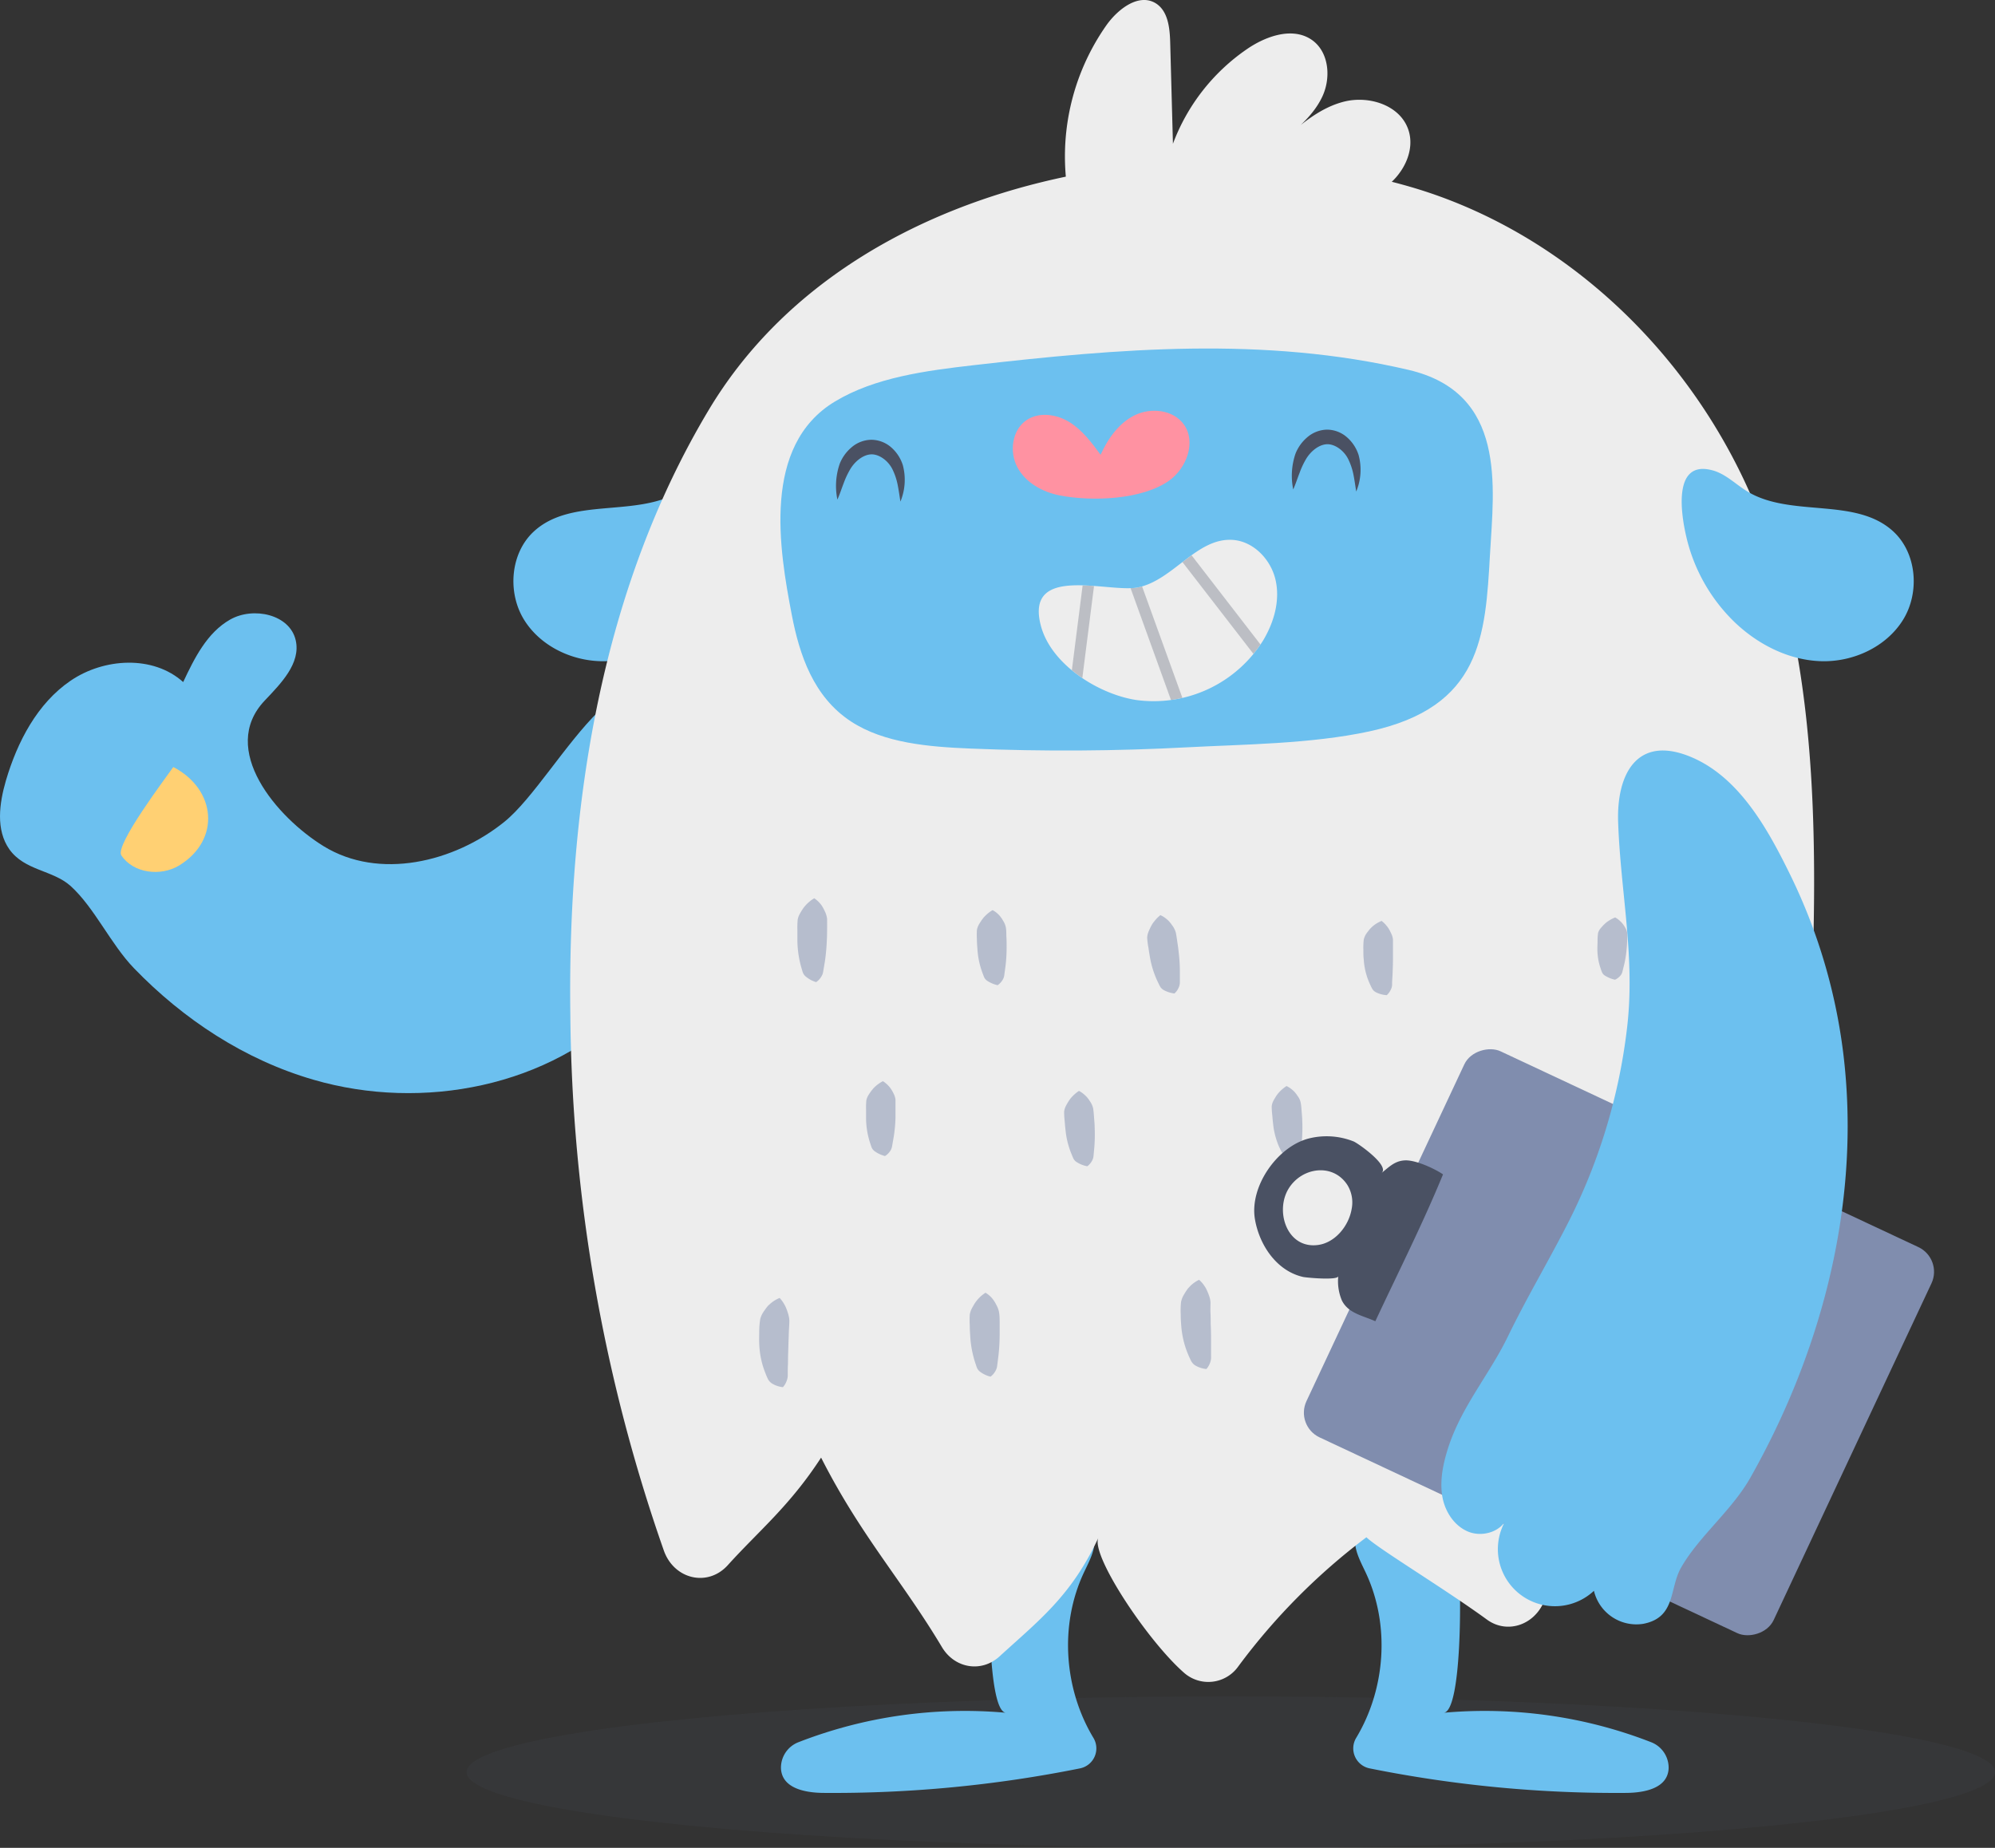
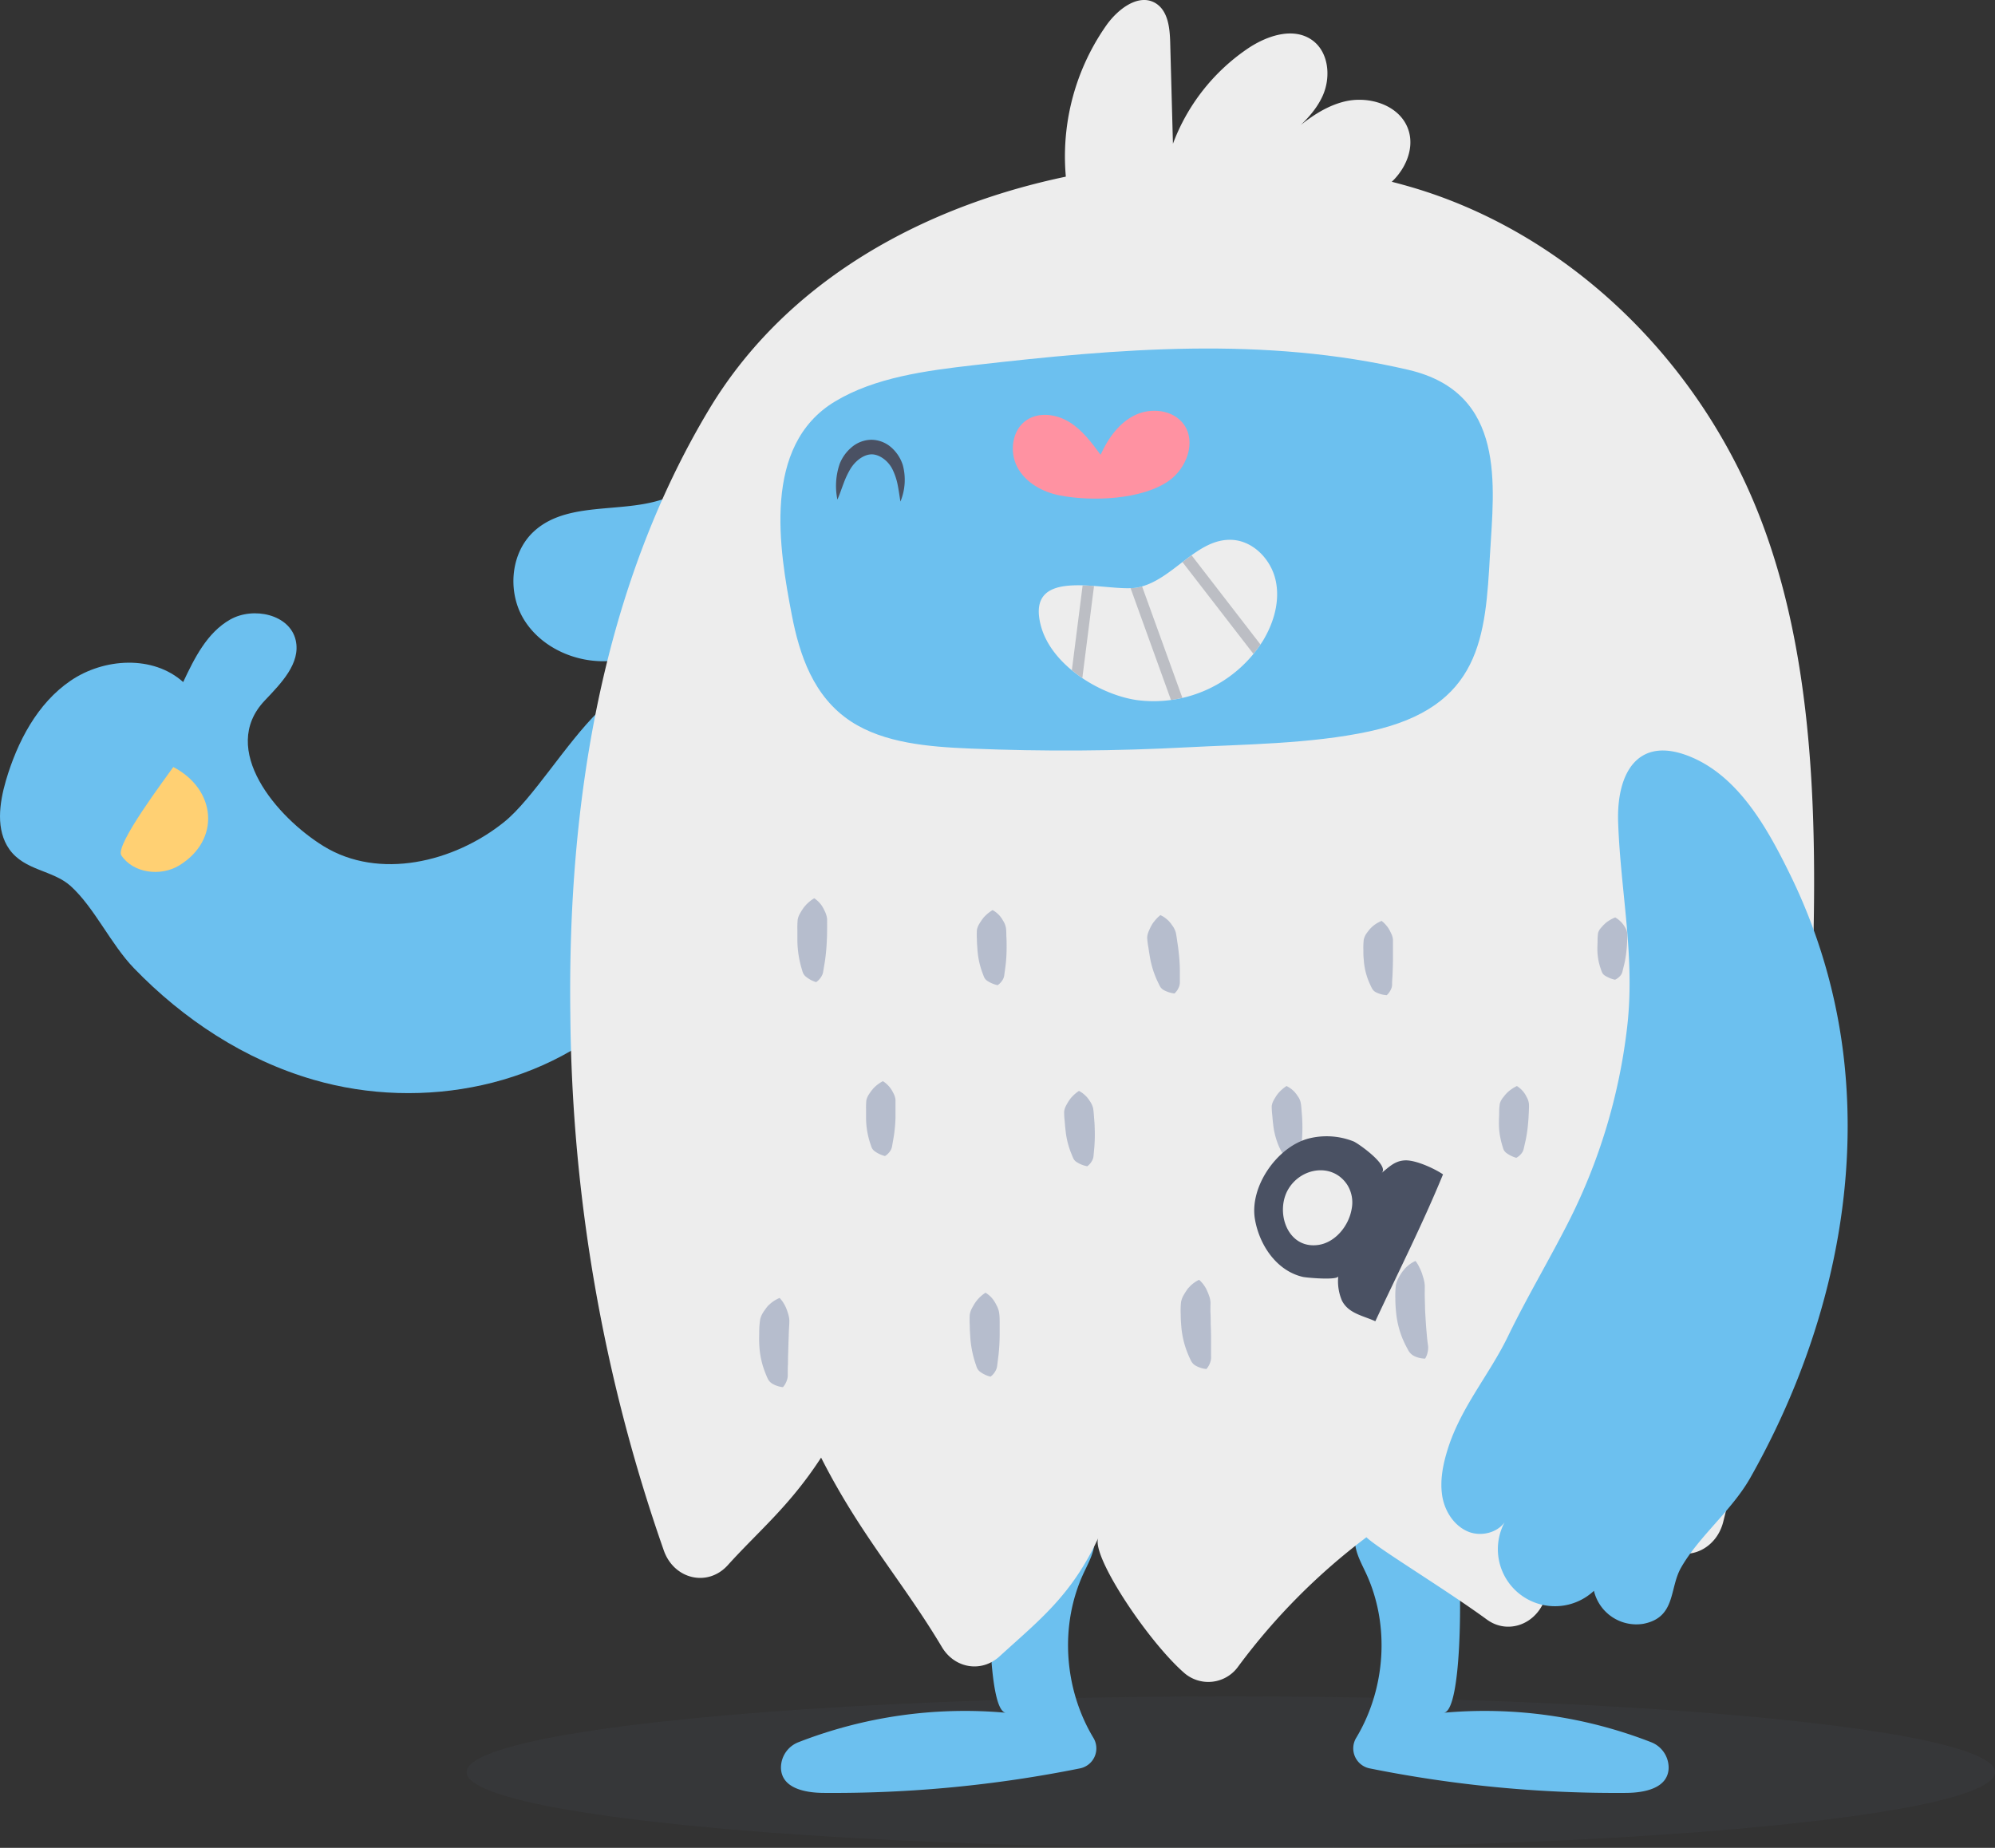
<svg xmlns="http://www.w3.org/2000/svg" viewBox="0 0 521.65 483.22">
  <rect x="0" y="0" width="521.65" height="483.22" fill="#333333" stroke="none" />
  <defs>
    <style>.cls-1{fill:none;}.cls-2{fill:#6cc0ef;}.cls-3{fill:#ffd073;}.cls-4,.cls-9{fill:#4a5163;}.cls-4{opacity:0.15;}.cls-5{fill:#ededed;}.cls-6{fill:#ff92a2;}.cls-7{opacity:0.5;}.cls-8{fill:#808dae;}.cls-10{clip-path:url(#clip-path);}.cls-11{opacity:0.3;}</style>
    <clipPath id="clip-path">
      <path class="cls-1" d="M297.54,153.61c9.21-1.87,15.35-13,24.73-12.43,5.5.35,10.06,5.14,11.27,10.52s-.43,11.07-3.27,15.8a33.75,33.75,0,0,1-33.11,15.56c-9.82-1.48-22.3-9.21-25-19.44C267.89,147.34,290,155.14,297.54,153.61Z" />
    </clipPath>
  </defs>
  <g id="Layer_2" data-name="Layer 2">
    <g id="Layer_1-2" data-name="Layer 1">
      <path class="cls-2" d="M131.87,214.92c-13.19,10.64-32.81,15.24-47.25,6.36-12.2-7.5-27.51-25.32-15.4-38.08,4.26-4.49,9.48-9.76,8.1-15.78-1.55-6.77-11.06-8.83-17.11-5.42s-9.36,10.08-12.31,16.36c-7.87-7.07-20.69-6.31-29.43-.36S4.53,194,1.55,204.1c-1.74,6-2.69,12.9.9,18,4,5.61,11.34,5.4,16,9.58,6.23,5.63,10.48,15.18,16.54,21.47,12.94,13.41,29,24,47,29.21,28.51,8.3,61.8,1.83,82.58-19.38,17.14-17.49,23.92-45.25,15.73-68.48C166.84,156.46,146.58,203.06,131.87,214.92Z" />
      <path class="cls-3" d="M45.31,200.58c11.16,5.77,12.55,19,1.54,25.74-4.83,2.93-12,2.07-15.13-2.65C30,221,43.47,203.24,45.31,200.58Z" />
      <path class="cls-2" d="M186.85,123c-3.4.91-6,3.61-9,5.46-11.43,7-28.34,1.41-38.23,10.49-6.2,5.68-7,16-2.58,23.13s13.1,11.1,21.5,10.82,16.4-4.35,22.49-10.15a45.16,45.16,0,0,0,12.68-22.4C195,134.88,197.5,120.09,186.85,123Z" />
      <ellipse class="cls-4" cx="321.84" cy="463.42" rx="199.82" ry="19.8" />
      <path class="cls-2" d="M262.39,400.46a29.86,29.86,0,0,0-3.32,10.43c-.6,3.69-.91,36.56,3.95,37a119.85,119.85,0,0,0-54.16,7.67,7.14,7.14,0,0,0-4.65,6.93c.28,5.17,6.31,6.31,11,6.36a327,327,0,0,0,67.21-6.42,5.33,5.33,0,0,0,3.5-7.95c-7.73-12.82-8.91-29.56-2.54-43.17,1.4-3,3.18-6.09,2.76-9.37-1-7.95-13.2-9.38-19-6.26A12.59,12.59,0,0,0,262.39,400.46Z" />
      <path class="cls-2" d="M378.13,400.46a29.86,29.86,0,0,1,3.32,10.43c.6,3.69.9,36.56-3.95,37a119.85,119.85,0,0,1,54.16,7.67,7.16,7.16,0,0,1,4.65,6.93c-.28,5.17-6.31,6.31-11,6.36a326.88,326.88,0,0,1-67.21-6.42,5.33,5.33,0,0,1-3.5-7.95c7.73-12.82,8.91-29.56,2.54-43.17-1.4-3-3.18-6.09-2.77-9.37,1-7.95,13.2-9.38,19-6.26A12.59,12.59,0,0,1,378.13,400.46Z" />
      <path class="cls-5" d="M473.85,257.26c1.5-44.85.83-94.13-19-134.14-17.82-36-49.29-63.29-85.19-74C309.87,31.37,222.11,46,185.44,107c-28.09,46.77-37.05,103.11-36.31,158.19a434.12,434.12,0,0,0,24.42,140.2c2.64,7.62,11.5,9.71,16.75,3.91,8.12-9,16.14-15.42,24.4-28.13,10.38,20.45,21.11,32,31.6,49.56,3.35,5.6,10.36,6.73,15.07,2.41,10.21-9.35,18.76-15.77,25.83-31-2.05,4.4,12.66,26.71,22.35,35.25a9.6,9.6,0,0,0,14.25-1.64A165.65,165.65,0,0,1,357.29,402c3,2.94,20.36,13.39,31.53,21.54,5.05,3.68,11.92,1.65,14.72-4.32,2.43-5.2,4.84-19.68,7.41-28.51,8.34,8.2,16.91,10.06,25.39,14.53,5.72,3,12.55-.5,14.25-7.28,11.28-45,21.33-88.28,23.07-135.53C473.73,260.73,473.79,259,473.85,257.26Z" />
      <path class="cls-2" d="M358.06,191.26c29.33-6.36,30.33-24.83,31.55-46.44,1-17.56,4.44-42.07-21.28-48.09-37.82-8.86-75.95-5.56-113.58-1.25-12.73,1.45-26,3.23-36.4,9.5-19.23,11.55-14.58,38.81-11.3,55.88,2,10.35,5.62,21.35,15.46,27.8,8.65,5.67,20.3,6.64,31.25,7.09,19,.79,38,.67,56.95-.34C324.66,194.66,342.75,194.57,358.06,191.26Z" />
      <path class="cls-6" d="M277.18,129.57c-4.53-.87-9-3.32-11.16-7.38s-1.4-9.82,2.45-12.36c3.29-2.18,7.84-1.51,11.19.57s5.78,5.34,8.12,8.52c1.94-4.27,4.83-8.38,9.07-10.4s10-1.33,12.72,2.5c3.27,4.6.68,11.46-3.93,14.71C298.55,130.72,285.47,131.17,277.18,129.57Z" />
      <path class="cls-5" d="M281.52,59.75a59.63,59.63,0,0,1,7.89-53.3c3-4.15,8.34-8.24,12.73-5.63,3.27,2,3.73,6.41,3.84,10.21l.72,26.56a52.13,52.13,0,0,1,19.37-24.76c5-3.43,12-5.88,17-2.36,4.42,3.13,5,9.8,2.72,14.72s-6.61,8.51-10.82,11.91c4.9-4.38,10.08-8.91,16.46-10.52s14.28.78,16.67,6.92c2.25,5.77-1.32,12.5-6.51,15.89s-11.58,4.25-17.73,5" />
      <g class="cls-7">
        <path class="cls-8" d="M212.91,234.9a9.18,9.18,0,0,0-1.84,1.41c-.26.23-.43.47-.65.7s-.36.46-.52.7a15.56,15.56,0,0,0-.84,1.39,4.73,4.73,0,0,0-.48,1.38,22.8,22.8,0,0,0-.08,2.74c0,.92,0,1.83,0,2.74a26.68,26.68,0,0,0,.63,5.47c.19.91.47,1.82.74,2.73a2.66,2.66,0,0,0,1,1.35,7.46,7.46,0,0,0,2.54,1.32,4.58,4.58,0,0,0,1.32-1.4,3.4,3.4,0,0,0,.52-1.38l.46-2.75a51.28,51.28,0,0,0,.49-5.5c.06-.92.06-1.83.07-2.74s0-1.83,0-2.75a6.1,6.1,0,0,0-.32-1.36c-.16-.45-.41-.91-.62-1.36l-.4-.68a7.43,7.43,0,0,0-.51-.67A7.07,7.07,0,0,0,212.91,234.9Z" />
        <path class="cls-8" d="M259.54,238a9.23,9.23,0,0,0-1.77,1.35,7.67,7.67,0,0,0-.63.66l-.49.65c-.26.43-.58.86-.79,1.29a4.45,4.45,0,0,0-.42,1.26,20.17,20.17,0,0,0,0,2.46c0,.82.07,1.64.13,2.46a21.63,21.63,0,0,0,.85,4.87c.23.81.55,1.61.85,2.41a2.4,2.4,0,0,0,1,1.16,8.13,8.13,0,0,0,2.59,1.06,4.36,4.36,0,0,0,1.26-1.32,3,3,0,0,0,.47-1.27l.34-2.49a41.07,41.07,0,0,0,.28-5c0-.82,0-1.64-.05-2.46s0-1.64-.13-2.45a5,5,0,0,0-.38-1.21c-.18-.4-.45-.79-.67-1.19l-.43-.58a7.13,7.13,0,0,0-.53-.58A6.38,6.38,0,0,0,259.54,238Z" />
        <path class="cls-8" d="M303.42,239.31a9.29,9.29,0,0,0-1.6,1.62,8.38,8.38,0,0,0-.55.75l-.41.74c-.21.48-.47,1-.63,1.44a4.89,4.89,0,0,0-.27,1.37,20.37,20.37,0,0,0,.33,2.59c.13.86.25,1.72.41,2.57a24.46,24.46,0,0,0,1.43,5c.32.83.73,1.63,1.13,2.45a2.58,2.58,0,0,0,1.13,1.12,7.94,7.94,0,0,0,2.7.84,4.27,4.27,0,0,0,1.1-1.52,3.29,3.29,0,0,0,.32-1.38l0-2.66a43.48,43.48,0,0,0-.31-5.24c-.08-.87-.21-1.72-.34-2.58s-.23-1.73-.42-2.58a5.47,5.47,0,0,0-.52-1.23c-.22-.4-.54-.78-.81-1.18l-.49-.57a8.18,8.18,0,0,0-.61-.55A6.65,6.65,0,0,0,303.42,239.31Z" />
        <path class="cls-8" d="M361.26,240.82a8.9,8.9,0,0,0-1.95,1.1,8.71,8.71,0,0,0-.7.6c-.2.2-.39.4-.57.61-.31.41-.66.83-.92,1.25a5,5,0,0,0-.52,1.29,17.67,17.67,0,0,0-.11,2.62c0,.87,0,1.74.1,2.61a18.19,18.19,0,0,0,1.07,5.13,23,23,0,0,0,1.09,2.44,2.42,2.42,0,0,0,1.15,1.07,7.27,7.27,0,0,0,2.71.7,4.56,4.56,0,0,0,1.07-1.47,2.87,2.87,0,0,0,.32-1.27c0-.81.06-1.61.11-2.41.07-1.6.13-3.17.12-4.72,0-.78,0-1.55,0-2.33s0-1.55,0-2.32a4.5,4.5,0,0,0-.27-1.17c-.14-.39-.37-.79-.55-1.19l-.35-.61c-.16-.2-.28-.41-.47-.62A7.52,7.52,0,0,0,361.26,240.82Z" />
        <path class="cls-8" d="M422.33,239.91a9.8,9.8,0,0,0-1.87,1,7.8,7.8,0,0,0-.67.51l-.54.51c-.29.34-.63.69-.87,1a3.48,3.48,0,0,0-.51,1,13,13,0,0,0-.14,2.06c0,.68-.05,1.37-.05,2.05a15.64,15.64,0,0,0,.51,4.11,20.49,20.49,0,0,0,.68,2.05,2,2,0,0,0,.91,1,8.33,8.33,0,0,0,2.51,1,4,4,0,0,0,1.35-1,2.37,2.37,0,0,0,.56-1l.51-2.06a27.67,27.67,0,0,0,.63-4.1c.08-.69.1-1.37.13-2.06a20,20,0,0,0,0-2,3.4,3.4,0,0,0-.29-1c-.15-.34-.39-.68-.58-1l-.39-.52a5.78,5.78,0,0,0-.49-.51A6.36,6.36,0,0,0,422.33,239.91Z" />
        <path class="cls-8" d="M230.86,282.73A9.44,9.44,0,0,0,229,284c-.26.21-.43.42-.65.63l-.52.63c-.28.42-.61.84-.83,1.25a4.31,4.31,0,0,0-.47,1.24,20.11,20.11,0,0,0-.07,2.45c0,.82,0,1.64,0,2.45a21.55,21.55,0,0,0,.66,4.89c.2.81.48,1.61.75,2.42a2.45,2.45,0,0,0,1,1.2,7.93,7.93,0,0,0,2.54,1.15,4.36,4.36,0,0,0,1.32-1.27,3,3,0,0,0,.52-1.24l.43-2.46a39,39,0,0,0,.47-4.92c0-.81,0-1.63,0-2.45s0-1.63,0-2.45a5,5,0,0,0-.33-1.21,12.68,12.68,0,0,0-.63-1.21l-.4-.6a6.78,6.78,0,0,0-.51-.6A7.17,7.17,0,0,0,230.86,282.73Z" />
        <path class="cls-8" d="M282.13,285.27a9.55,9.55,0,0,0-1.72,1.44,7.39,7.39,0,0,0-.6.69c-.16.22-.31.45-.46.67-.25.44-.54.89-.73,1.32a4.35,4.35,0,0,0-.37,1.29,20.34,20.34,0,0,0,.14,2.47c.07.82.13,1.65.23,2.46a21.67,21.67,0,0,0,1.06,4.86c.26.8.61,1.59.94,2.39a2.46,2.46,0,0,0,1.06,1.12,7.56,7.56,0,0,0,2.62,1,4.3,4.3,0,0,0,1.21-1.38,3.05,3.05,0,0,0,.42-1.29l.23-2.51a41.64,41.64,0,0,0,.07-5c0-.83-.09-1.65-.15-2.47s-.11-1.65-.24-2.46a5.08,5.08,0,0,0-.43-1.2c-.19-.39-.48-.77-.72-1.16l-.45-.57a7.4,7.4,0,0,0-.56-.56A7.19,7.19,0,0,0,282.13,285.27Z" />
        <path class="cls-8" d="M336.4,284a9.91,9.91,0,0,0-1.72,1.4,8.85,8.85,0,0,0-.59.67c-.16.21-.32.43-.46.65-.25.43-.54.86-.73,1.28a4,4,0,0,0-.37,1.24,18.73,18.73,0,0,0,.14,2.37c.07.79.13,1.58.23,2.37a20.14,20.14,0,0,0,1.06,4.66c.26.77.61,1.53,1,2.28a2.33,2.33,0,0,0,1,1.08,8.09,8.09,0,0,0,2.63.89,4.2,4.2,0,0,0,1.2-1.34,2.73,2.73,0,0,0,.42-1.24l.23-2.42a38.37,38.37,0,0,0,.07-4.79c0-.8-.09-1.59-.15-2.38s-.11-1.58-.25-2.36a4.7,4.7,0,0,0-.42-1.15c-.2-.37-.49-.74-.73-1.11l-.45-.55a7.21,7.21,0,0,0-.56-.53A6.93,6.93,0,0,0,336.4,284Z" />
        <path class="cls-8" d="M396.64,284a9.52,9.52,0,0,0-1.87,1.16c-.27.19-.45.39-.68.58l-.54.58c-.29.39-.64.78-.88,1.17a4,4,0,0,0-.51,1.17A15.34,15.34,0,0,0,392,291c0,.78-.06,1.57-.06,2.35a19.3,19.3,0,0,0,.48,4.7c.16.78.41,1.56.65,2.35a2.37,2.37,0,0,0,.92,1.18,8,8,0,0,0,2.49,1.19,4.23,4.23,0,0,0,1.37-1.16,2.86,2.86,0,0,0,.56-1.17l.53-2.34a35.73,35.73,0,0,0,.65-4.69c.09-.78.11-1.56.15-2.34s.08-1.56.05-2.35a4.53,4.53,0,0,0-.28-1.17c-.15-.39-.39-.79-.58-1.18l-.38-.59c-.17-.2-.29-.39-.49-.59A6.88,6.88,0,0,0,396.64,284Z" />
        <path class="cls-8" d="M203.86,339.42a8.62,8.62,0,0,0-2.07,1.19c-.3.22-.51.45-.77.67s-.42.46-.62.7c-.34.48-.74,1-1,1.46a6,6,0,0,0-.62,1.52,22.18,22.18,0,0,0-.26,3.15c0,1.06-.05,2.11,0,3.17a22.91,22.91,0,0,0,1.05,6.23,29.05,29.05,0,0,0,1.17,3,3.07,3.07,0,0,0,1.21,1.33,6.85,6.85,0,0,0,2.77.91,4.83,4.83,0,0,0,1-1.72,3.74,3.74,0,0,0,.26-1.5c0-1,0-1.92.06-2.87,0-1.9.09-3.77.13-5.63.05-.93.06-1.85.1-2.78s.12-1.84.13-2.77a5.8,5.8,0,0,0-.18-1.41c-.1-.47-.3-1-.44-1.45l-.3-.75c-.13-.25-.23-.5-.4-.77A8,8,0,0,0,203.86,339.42Z" />
        <path class="cls-8" d="M257.69,338.05a9.45,9.45,0,0,0-1.79,1.48,8.28,8.28,0,0,0-.62.73c-.18.24-.34.47-.5.71-.26.48-.58,1-.79,1.43a5.45,5.45,0,0,0-.42,1.4,22.92,22.92,0,0,0,0,2.75c0,.92.06,1.84.12,2.75a26.94,26.94,0,0,0,.84,5.46c.22.91.54,1.81.84,2.71a2.67,2.67,0,0,0,1,1.32A7.55,7.55,0,0,0,259,360a4.44,4.44,0,0,0,1.27-1.45,3.57,3.57,0,0,0,.47-1.4l.35-2.78a51.32,51.32,0,0,0,.3-5.52c0-.92,0-1.84,0-2.76s0-1.83-.13-2.75a6.17,6.17,0,0,0-.37-1.35c-.18-.45-.45-.89-.67-1.34l-.43-.66c-.18-.22-.32-.44-.53-.66A7.06,7.06,0,0,0,257.69,338.05Z" />
        <path class="cls-8" d="M313.53,334.67a8.77,8.77,0,0,0-2,1.34c-.28.24-.47.48-.71.72s-.39.49-.57.74a17.07,17.07,0,0,0-.92,1.52,5.78,5.78,0,0,0-.52,1.55,21.82,21.82,0,0,0-.08,3.13c0,1,.06,2.09.15,3.13a23.94,23.94,0,0,0,1.3,6.13,26.7,26.7,0,0,0,1.25,2.92,3,3,0,0,0,1.23,1.29,7.05,7.05,0,0,0,2.79.86,5,5,0,0,0,1-1.74,4,4,0,0,0,.22-1.52c0-1,0-1.94,0-2.9,0-1.91,0-3.8-.1-5.68,0-.94,0-1.87-.05-2.81s0-1.87,0-2.81a6,6,0,0,0-.27-1.41,14.94,14.94,0,0,0-.55-1.43l-.34-.73a7.45,7.45,0,0,0-.46-.74A7.38,7.38,0,0,0,313.53,334.67Z" />
        <path class="cls-8" d="M370.12,329.74a8.45,8.45,0,0,0-2.1,1.35,9,9,0,0,0-.76.75l-.64.8c-.34.54-.73,1.09-1,1.66A7.61,7.61,0,0,0,365,336a23.51,23.51,0,0,0-.15,3.56c0,1.18.07,2.37.19,3.55a24.26,24.26,0,0,0,1.68,6.91,31.67,31.67,0,0,0,1.58,3.2,3.53,3.53,0,0,0,1.42,1.36,6.67,6.67,0,0,0,2.93.7,5.57,5.57,0,0,0,.71-2,4.51,4.51,0,0,0,0-1.67c-.14-1.05-.25-2.09-.33-3.13-.19-2.07-.3-4.12-.41-6.15,0-1-.05-2-.07-3s0-2,0-3a6.86,6.86,0,0,0-.21-1.53c-.1-.52-.3-1-.45-1.58l-.29-.82c-.14-.28-.23-.55-.4-.84A8.46,8.46,0,0,0,370.12,329.74Z" />
        <path class="cls-8" d="M422.21,336.21a8.94,8.94,0,0,0-2,1.32c-.29.23-.49.47-.74.7l-.6.73c-.33.5-.71,1-1,1.5a6.25,6.25,0,0,0-.59,1.55,23.74,23.74,0,0,0-.25,3.15c0,1.06-.07,2.12,0,3.17a25.85,25.85,0,0,0,.82,6.29,31,31,0,0,0,1,3.06,3.12,3.12,0,0,0,1.1,1.44,7,7,0,0,0,2.69,1.18,5.12,5.12,0,0,0,1.14-1.67,4.27,4.27,0,0,0,.37-1.54c.06-1,.14-2,.23-3,.14-2,.28-3.94.34-5.89.06-1,.08-2,.13-2.92s.12-1.94.13-2.92a7.66,7.66,0,0,0-.21-1.47c-.11-.5-.32-1-.48-1.51l-.32-.77c-.14-.26-.25-.51-.42-.78A7.84,7.84,0,0,0,422.21,336.21Z" />
      </g>
-       <path class="cls-2" d="M447.8,123c3.4.91,6,3.61,9,5.46,11.43,7,28.33,1.41,38.23,10.49,6.19,5.68,7,16,2.58,23.13s-13.1,11.1-21.51,10.82-16.39-4.35-22.48-10.15a45.25,45.25,0,0,1-12.69-22.4C439.65,134.88,437.15,120.09,447.8,123Z" />
      <path class="cls-9" d="M235.44,131.17a14.9,14.9,0,0,0,.62-9.57,10.34,10.34,0,0,0-2.91-4.51A8,8,0,0,0,227.8,115a8.15,8.15,0,0,0-5.23,2.06,10.81,10.81,0,0,0-3,4.21,17.81,17.81,0,0,0-.61,9.37c.66-1.46,1.11-2.92,1.64-4.27a22.37,22.37,0,0,1,1.74-3.71c1.28-2.11,3.36-3.72,5.38-3.84s4.46,1.53,5.64,3.91a16.46,16.46,0,0,1,1.35,4C235,128.16,235.2,129.66,235.44,131.17Z" />
-       <path class="cls-9" d="M354.62,128.54a14.77,14.77,0,0,0,.62-9.57,10.31,10.31,0,0,0-2.91-4.51,8,8,0,0,0-5.34-2.11,8.2,8.2,0,0,0-5.24,2.06,10.81,10.81,0,0,0-3,4.21,17.81,17.81,0,0,0-.6,9.37c.66-1.46,1.1-2.92,1.64-4.27a21.58,21.58,0,0,1,1.73-3.71c1.28-2.11,3.37-3.72,5.38-3.84s4.47,1.53,5.64,3.91a16.46,16.46,0,0,1,1.35,4C354.18,125.53,354.38,127,354.62,128.54Z" />
      <path class="cls-5" d="M297.54,153.61c9.21-1.87,15.35-13,24.73-12.43,5.5.35,10.06,5.14,11.27,10.52s-.43,11.07-3.27,15.8a33.75,33.75,0,0,1-33.11,15.56c-9.82-1.48-22.3-9.21-25-19.44C267.89,147.34,290,155.14,297.54,153.61Z" />
      <g class="cls-10">
        <g class="cls-11">
          <path class="cls-9" d="M332.57,172.4l-25.32-32.79a1.58,1.58,0,0,0-2.06-.54,1.51,1.51,0,0,0-.53,2.06L330,173.91a1.54,1.54,0,0,0,2,.54,1.51,1.51,0,0,0,.54-2Z" />
        </g>
        <g class="cls-11">
          <path class="cls-9" d="M310.1,185.06,296.59,147.7c-.65-1.81-3.55-1-2.89.79l13.5,37.37c.65,1.8,3.55,1,2.9-.8Z" />
        </g>
        <g class="cls-11">
          <path class="cls-9" d="M282.61,180.44l4.3-33.86c.24-1.91-2.76-1.89-3,0l-4.3,33.86c-.24,1.91,2.76,1.9,3,0Z" />
        </g>
      </g>
-       <rect class="cls-8" x="367.58" y="283.55" width="111.5" height="134.91" rx="7.13" transform="translate(-74.15 585.37) rotate(-64.89)" />
      <path class="cls-9" d="M367.38,303.44c-2.67.13-4.06,1.65-6.17,3.33,2.35-1.88-6.15-7.83-7.27-8.28a19.08,19.08,0,0,0-11.85-.74c-8.14,2.18-15.41,12.53-13.95,21.08,1.14,6.71,5.65,13.54,12.61,15.1.86.19,9.15.95,9.18-.22a12.92,12.92,0,0,0,.95,6.38c1.7,3.4,5.5,3.94,8.74,5.42,6-12.85,12.29-25.25,17.7-38.41C375.06,305.57,370.18,303.32,367.38,303.44Zm-15.13,6.34a8.67,8.67,0,0,1,1.19,6.3c-.73,4.48-4.29,8.83-8.71,9.47-8.19,1.18-11.46-8.83-7.75-14.78C340.4,305.28,348.43,304.06,352.25,309.78Z" />
      <path class="cls-2" d="M482.65,282.22c2.82,36.12-7.12,72.62-24.95,104.17-4.89,8.65-13.54,15.42-18.17,23.61-3.08,5.45-1.27,13-9.89,14.64A11.41,11.41,0,0,1,416.78,416,14.92,14.92,0,0,1,394,397.09c-1.7,3.65-6.72,5-10.4,3.31s-6-5.58-6.54-9.57.29-8.05,1.5-11.9c3.46-11,10.83-19.35,15.74-29.47,5-10.32,10.93-20.2,16.12-30.49a150.84,150.84,0,0,0,15-50c2.23-18.58-1.67-35.56-2.31-53.91-.45-12.93,5.14-22.83,18.9-17.17,12.92,5.32,20.46,19.35,26.26,31.21A146.88,146.88,0,0,1,482.65,282.22Z" />
    </g>
  </g>
</svg>